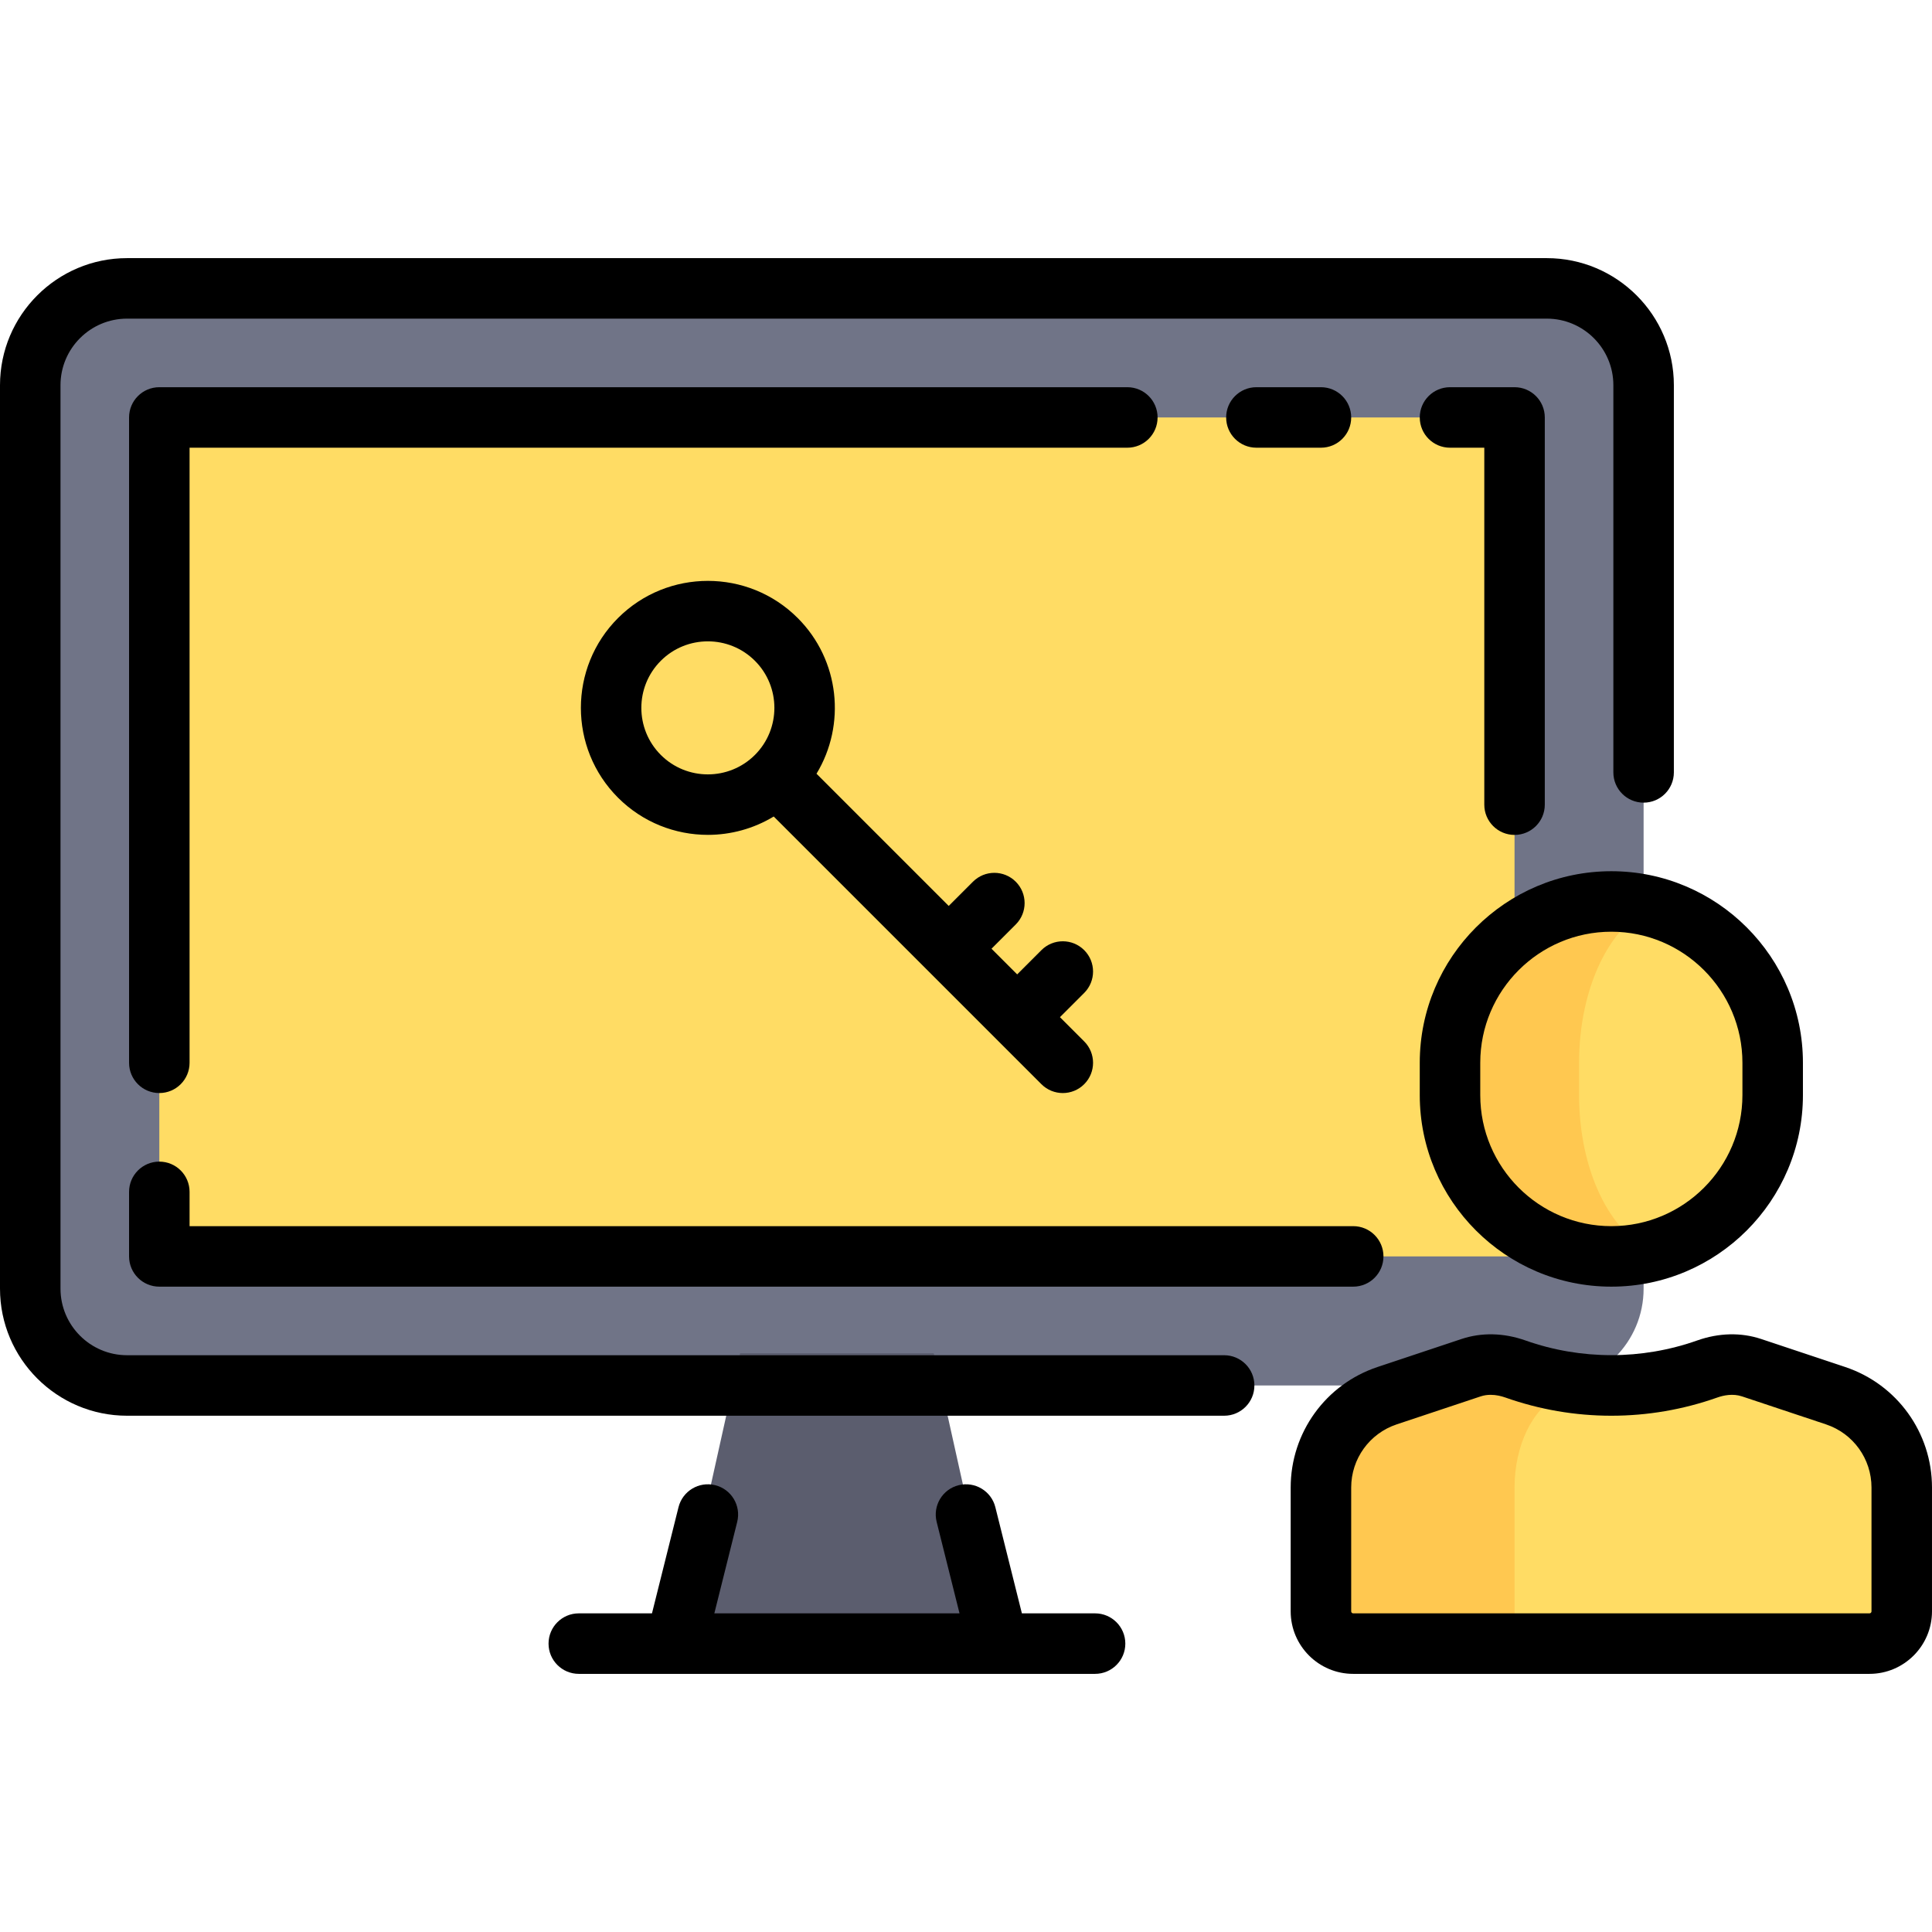
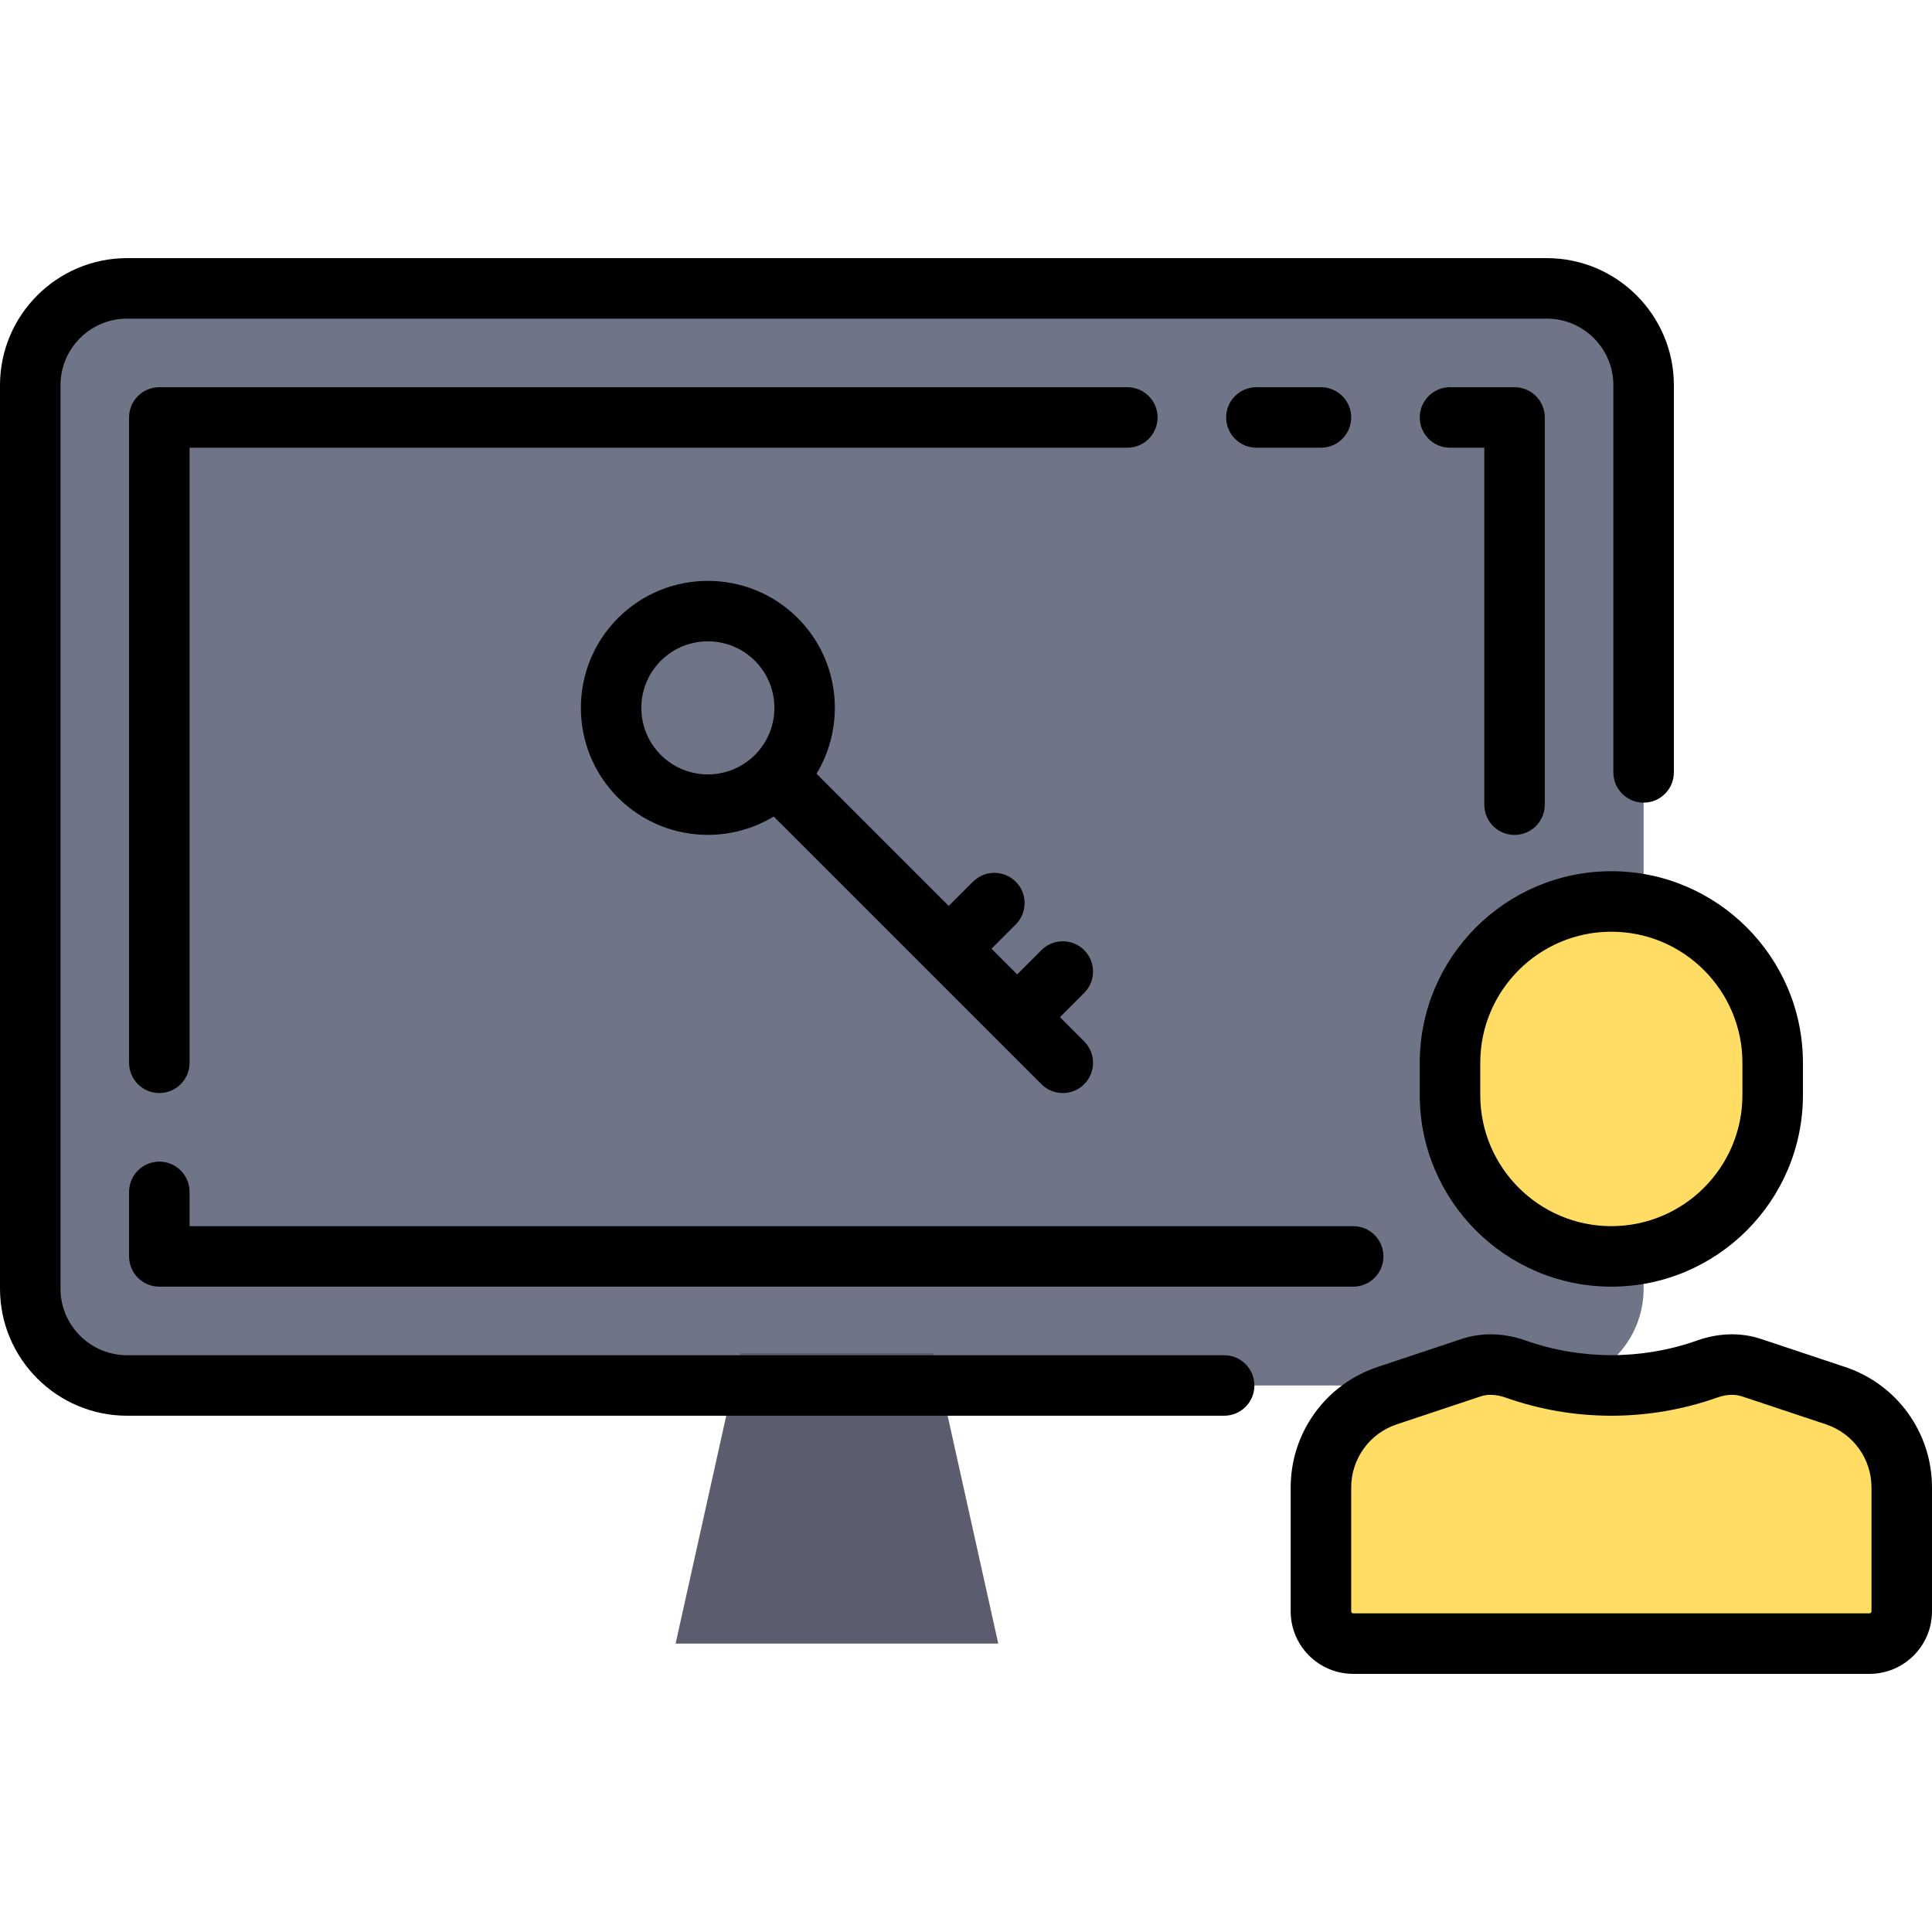
<svg xmlns="http://www.w3.org/2000/svg" version="1.1" id="Layer_1" x="0px" y="0px" viewBox="0 0 512 512" style="enable-background:new 0 0 512 512;" xml:space="preserve">
  <path style="fill:#707487;" d="M409.921,367.165H33.67c-14.168,0-25.653-11.485-25.653-25.653V102.079  c0-14.168,11.485-25.653,25.653-25.653h376.251c14.168,0,25.653,11.485,25.653,25.653v239.432  C435.574,355.68,424.089,367.165,409.921,367.165z" />
  <polygon style="fill:#5B5D6E;" points="264.551,435.574 179.04,435.574 196.142,358.614 247.449,358.614 " />
  <g>
-     <rect x="42.221" y="110.63" style="fill:#FFDC64;" width="359.148" height="222.33" />
    <path style="fill:#FFDC64;" d="M427.023,332.96L427.023,332.96c-23.613,0-42.756-19.143-42.756-42.756v-8.551   c0-23.613,19.143-42.756,42.756-42.756l0,0c23.613,0,42.756,19.143,42.756,42.756v8.551   C469.779,313.818,450.636,332.96,427.023,332.96z" />
    <path style="fill:#FFDC64;" d="M486.442,369.869l-22.246-7.415c-3.832-1.277-7.935-1.005-11.745,0.341   c-7.963,2.814-16.512,4.37-25.428,4.37s-17.465-1.556-25.428-4.37c-3.808-1.346-7.912-1.618-11.745-0.341l-22.247,7.415   c-10.475,3.492-17.542,13.295-17.542,24.338v32.816c0,4.722,3.829,8.551,8.551,8.551h136.818c4.722,0,8.551-3.829,8.551-8.551   v-32.817C503.983,383.164,496.918,373.361,486.442,369.869z" />
  </g>
  <g>
-     <path style="fill:#FFC850;" d="M401.37,427.023v-32.817c0-11.043,4.711-20.846,11.694-24.338l6.264-3.132   c-6.149-0.625-12.093-1.95-17.733-3.942c-3.808-1.346-7.912-1.619-11.745-0.341l-22.247,7.416   c-10.475,3.492-17.542,13.295-17.542,24.338v32.816c0,4.722,3.829,8.551,8.551,8.551h48.456   C403.922,435.574,401.37,431.745,401.37,427.023z" />
-     <path style="fill:#FFC850;" d="M418.472,290.205v-8.551c0-19.9,8.195-36.476,19.24-41.243c-3.435-0.89-6.976-1.512-10.689-1.512   c-23.613,0-42.756,19.143-42.756,42.756v8.551c0,23.613,19.143,42.756,42.756,42.756c3.713,0,7.254-0.622,10.689-1.512   C426.667,326.681,418.472,310.104,418.472,290.205z" />
-   </g>
+     </g>
  <path d="M324.411,359.148H33.67c-9.725,0-17.637-7.912-17.637-17.637V102.079c0-9.725,7.912-17.637,17.637-17.637h376.251  c9.725,0,17.637,7.912,17.637,17.637v102.614c0,4.427,3.588,8.017,8.017,8.017s8.017-3.589,8.017-8.017V102.079  c0-18.566-15.105-33.67-33.67-33.67H33.67C15.105,68.409,0,83.514,0,102.079v239.432c0,18.566,15.105,33.67,33.67,33.67h290.741  c4.428,0,8.017-3.589,8.017-8.017S328.84,359.148,324.411,359.148z" />
  <path d="M350.063,118.647c4.428,0,8.017-3.589,8.017-8.017c0-4.427-3.588-8.017-8.017-8.017H332.96  c-4.428,0-8.017,3.589-8.017,8.017c0,4.427,3.588,8.017,8.017,8.017H350.063z" />
  <path d="M306.772,110.63c0-4.427-3.588-8.017-8.017-8.017H42.221c-4.428,0-8.017,3.589-8.017,8.017v171.023  c0,4.427,3.588,8.017,8.017,8.017s8.017-3.589,8.017-8.017V118.647h248.518C303.184,118.647,306.772,115.058,306.772,110.63z" />
  <path d="M34.205,332.96c0,4.427,3.588,8.017,8.017,8.017h316.393c4.428,0,8.017-3.589,8.017-8.017s-3.588-8.017-8.017-8.017H50.238  v-9.086c0-4.427-3.588-8.017-8.017-8.017s-8.017,3.589-8.017,8.017V332.96z" />
  <path d="M401.37,221.261c4.428,0,8.017-3.589,8.017-8.017V110.63c0-4.427-3.588-8.017-8.017-8.017h-17.102  c-4.428,0-8.017,3.589-8.017,8.017c0,4.427,3.588,8.017,8.017,8.017h9.086v94.597C393.353,217.672,396.941,221.261,401.37,221.261z" />
-   <path d="M290.205,427.557h-19.394l-7.033-28.132c-1.074-4.296-5.43-6.905-9.723-5.833c-4.296,1.074-6.906,5.427-5.833,9.722  l6.061,24.244h-64.976l6.061-24.244c1.073-4.296-1.537-8.648-5.833-9.722c-4.297-1.072-8.647,1.537-9.723,5.833l-7.031,28.132  h-19.394c-4.428,0-8.017,3.589-8.017,8.017c0,4.427,3.588,8.017,8.017,8.017h136.818c4.428,0,8.017-3.589,8.017-8.017  C298.221,431.147,294.633,427.557,290.205,427.557z" />
  <path d="M376.251,281.653v8.551c0,27.996,22.777,50.772,50.772,50.772s50.772-22.776,50.772-50.772v-8.551  c0-27.996-22.777-50.772-50.772-50.772S376.251,253.657,376.251,281.653z M461.762,281.653v8.551  c0,19.156-15.583,34.739-34.739,34.739s-34.739-15.583-34.739-34.739v-8.551c0-19.156,15.583-34.739,34.739-34.739  S461.762,262.498,461.762,281.653z" />
  <path d="M488.977,362.264l-22.246-7.415c-5.338-1.779-11.2-1.644-16.952,0.388c-14.691,5.192-30.822,5.192-45.515,0  c-5.754-2.033-11.613-2.167-16.949-0.388l-22.246,7.416c-13.772,4.59-23.024,17.426-23.024,31.943v32.815  c0,9.136,7.432,16.568,16.568,16.568h136.818c9.136,0,16.568-7.432,16.568-16.568v-32.817  C512,379.69,502.748,366.854,488.977,362.264z M495.967,427.023c0,0.295-0.241,0.534-0.534,0.534H358.614  c-0.294,0-0.534-0.239-0.534-0.534v-32.817c0-7.604,4.846-14.327,12.06-16.731l22.247-7.416c0.895-0.298,1.795-0.415,2.656-0.415  c1.477,0,2.843,0.343,3.881,0.71c9.065,3.203,18.52,4.828,28.099,4.828s19.034-1.625,28.098-4.828  c1.644-0.58,4.111-1.104,6.539-0.294l22.246,7.415c7.214,2.404,12.06,9.128,12.06,16.731V427.023z" />
  <path d="M287.323,251.798c-3.132-3.131-8.207-3.131-11.338,0l-6.424,6.424l-6.802-6.802l6.424-6.424  c3.131-3.131,3.131-8.207,0-11.338c-3.132-3.131-8.207-3.131-11.338,0l-6.424,6.424l-35.039-35.039  c7.849-12.95,6.193-30.086-4.981-41.26c0,0,0,0-0.001,0c-13.127-13.127-34.488-13.127-47.617,0  c-13.127,13.128-13.127,34.489,0.001,47.617c6.564,6.564,15.186,9.846,23.807,9.846c6.056,0,12.109-1.626,17.452-4.865  l70.941,70.941c1.566,1.566,3.617,2.348,5.669,2.348c2.051,0,4.103-0.782,5.669-2.348c3.131-3.131,3.131-8.206,0-11.337  l-6.424-6.424l6.424-6.424C290.453,260.005,290.453,254.929,287.323,251.798z M175.12,200.062c-6.877-6.876-6.877-18.065,0-24.942  c3.438-3.439,7.954-5.157,12.471-5.157c4.517,0,9.033,1.719,12.471,5.157c6.877,6.876,6.877,18.065,0,24.942  C193.185,206.939,181.996,206.939,175.12,200.062z" />
  <g>
</g>
  <g>
</g>
  <g>
</g>
  <g>
</g>
  <g>
</g>
  <g>
</g>
  <g>
</g>
  <g>
</g>
  <g>
</g>
  <g>
</g>
  <g>
</g>
  <g>
</g>
  <g>
</g>
  <g>
</g>
  <g>
</g>
</svg>